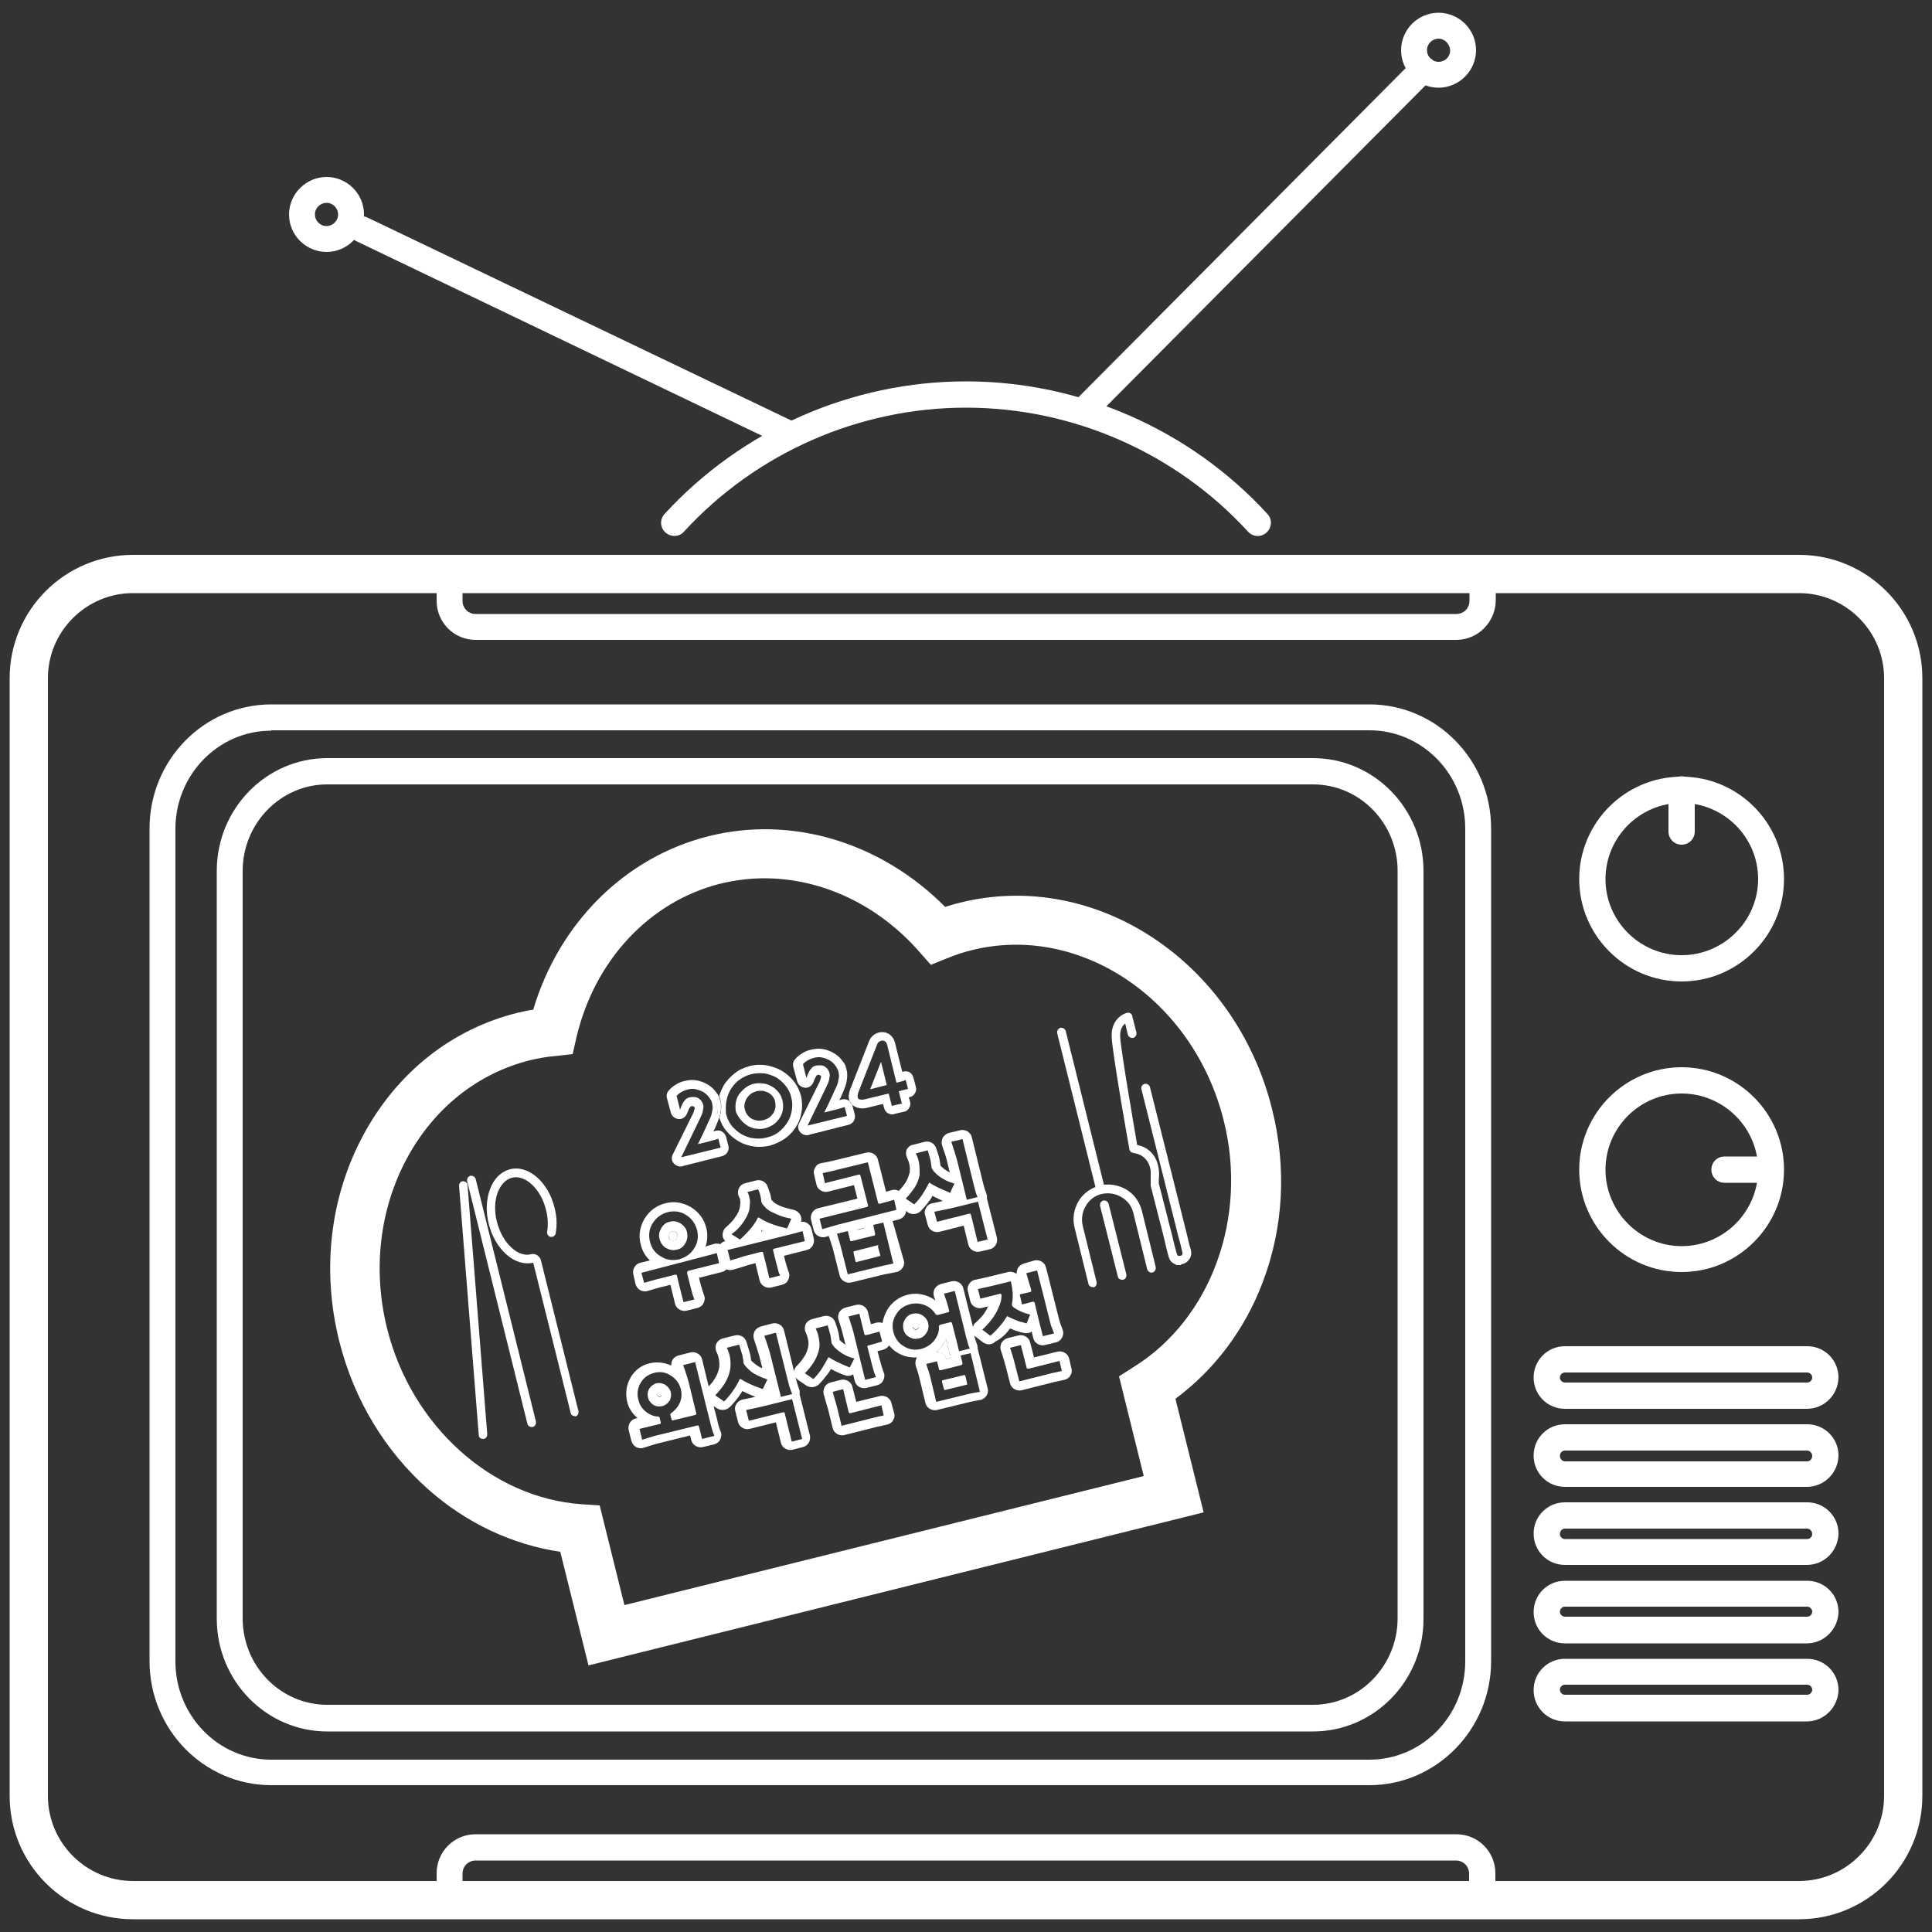
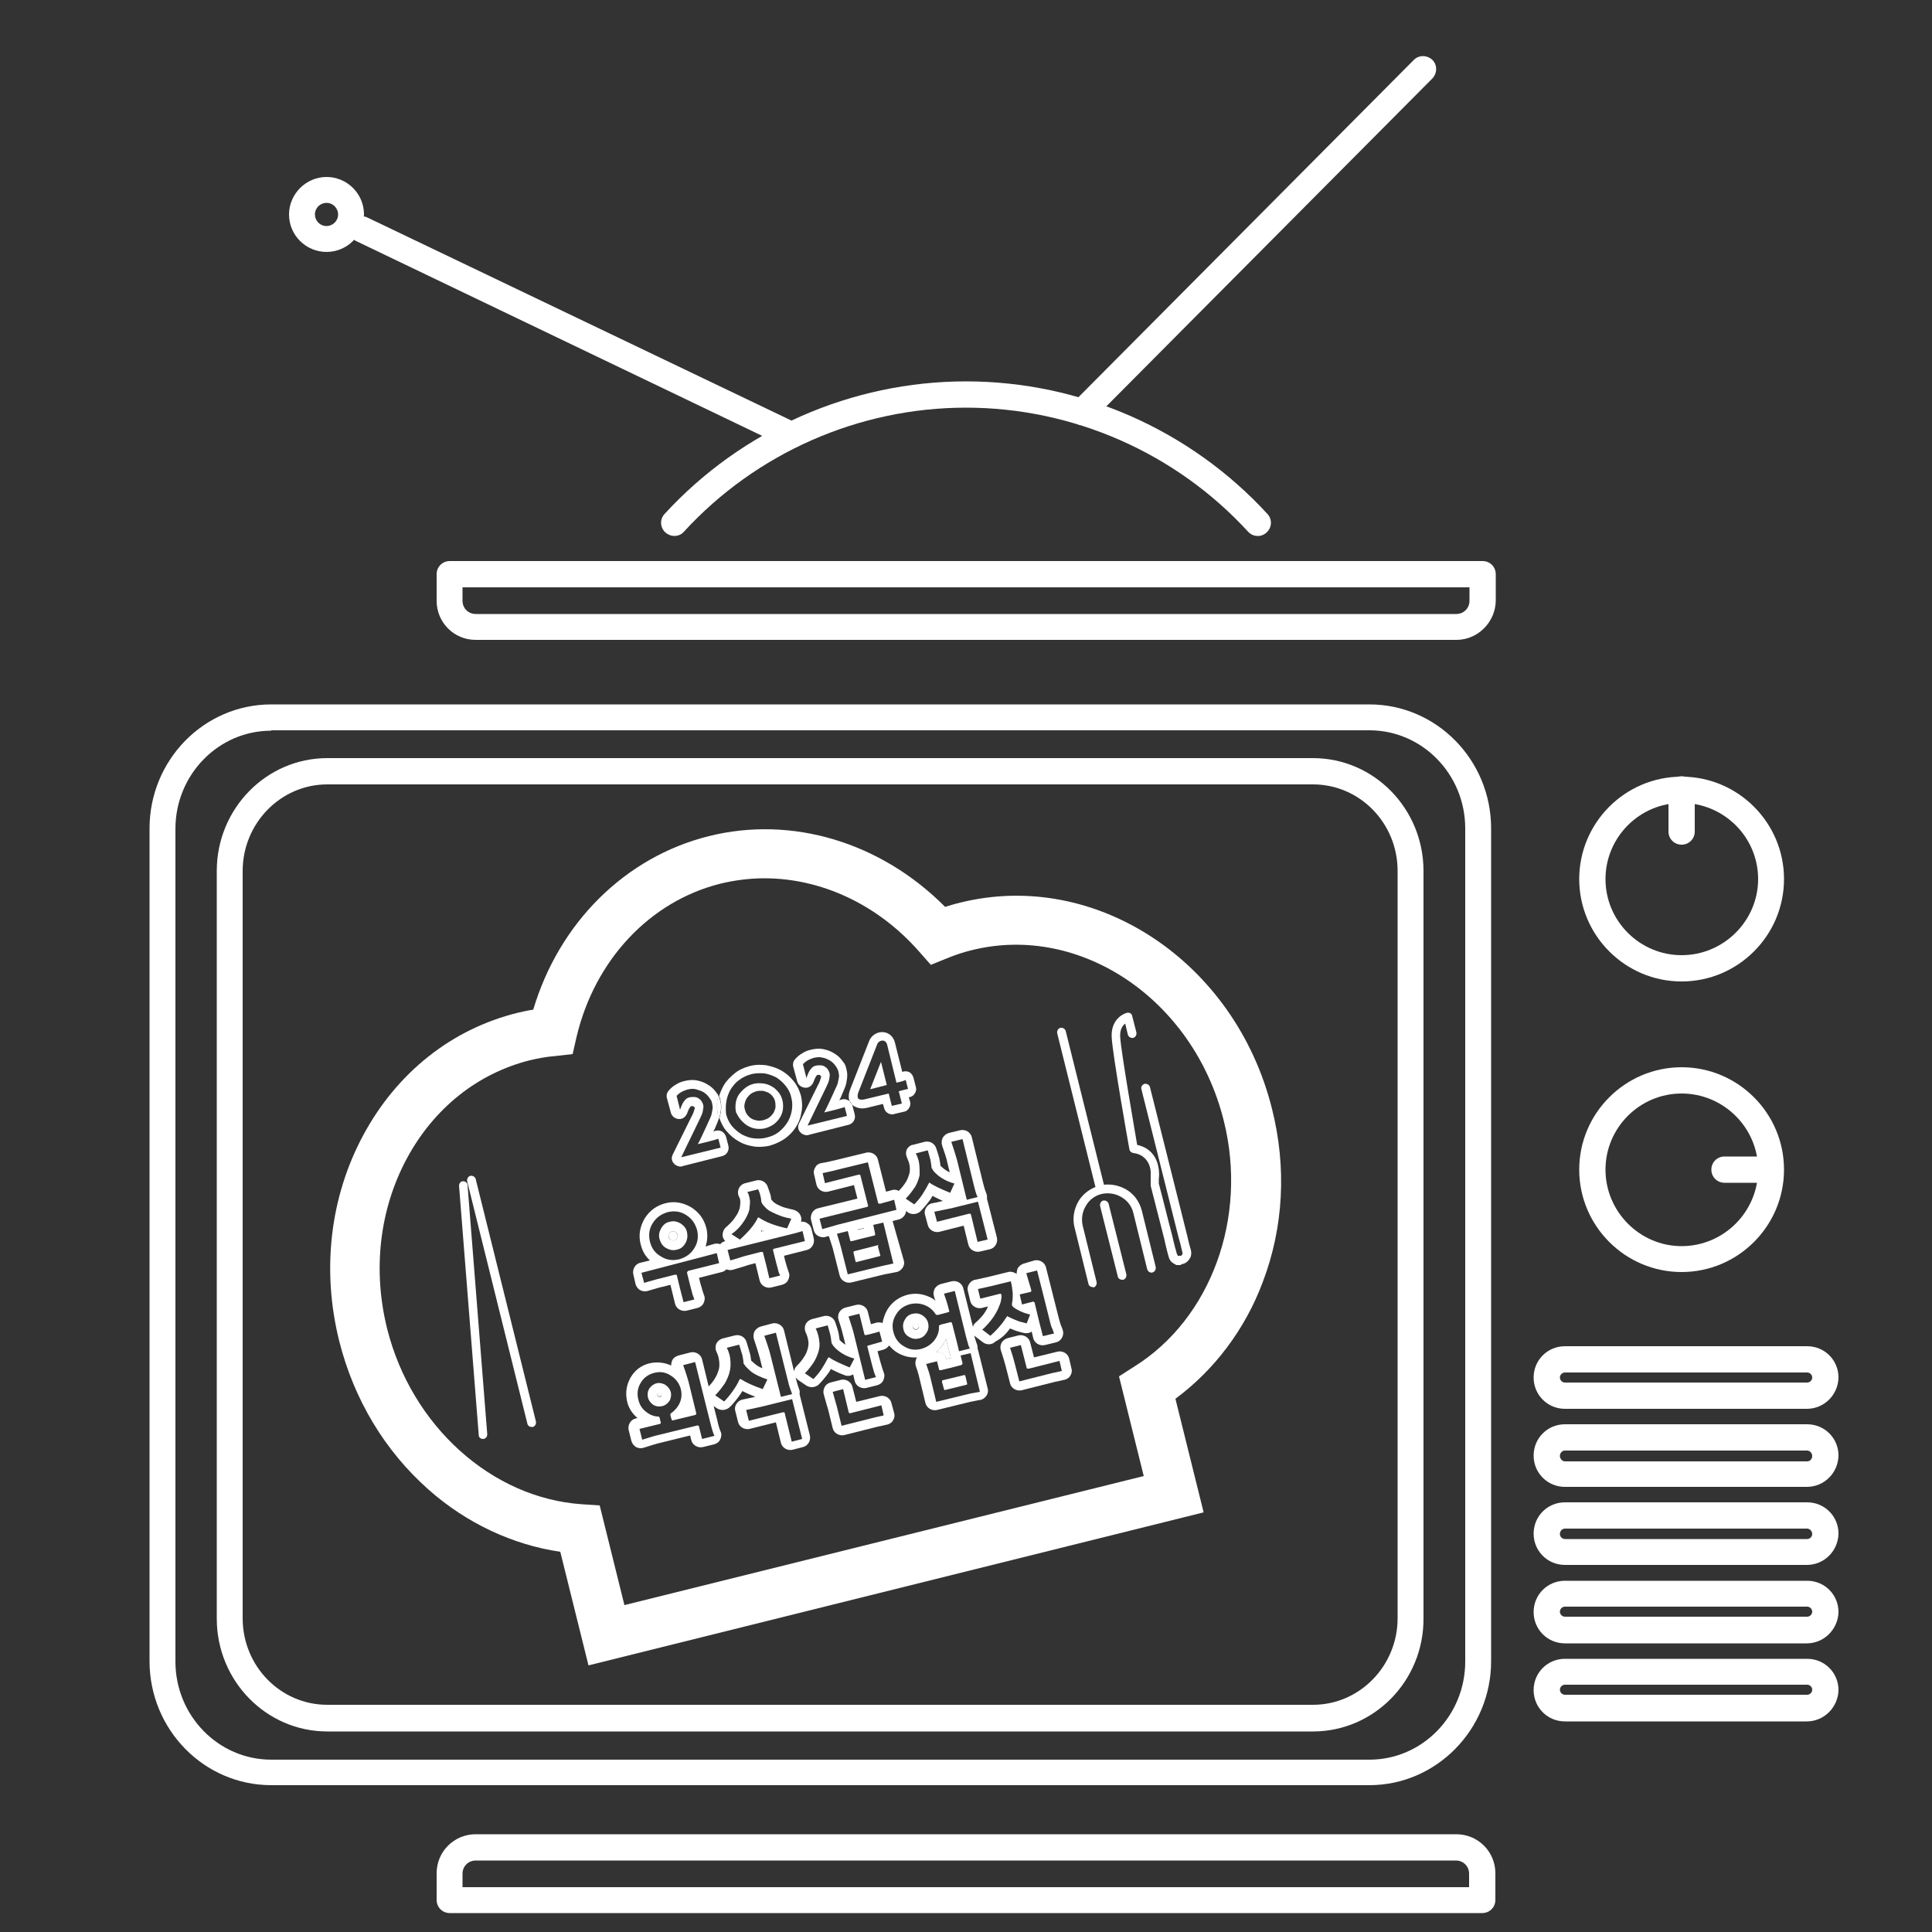
<svg xmlns="http://www.w3.org/2000/svg" version="1.1" id="레이어_1" x="0px" y="0px" viewBox="0 0 500 500" style="enable-background:new 0 0 500 500;" xml:space="preserve">
  <rect x="0" y="0" width="500" height="500" fill="#333333" stroke="none" />
  <style type="text/css">
	.st0{fill:#FFFFFF;}
</style>
  <g>
    <g>
      <g>
-         <path class="st0" d="M465.6,496.7H34.4c-17.6,0-31.9-14.3-31.9-31.9V175.5c0-17.6,14.3-31.9,31.9-31.9h431.2     c17.6,0,31.9,14.3,31.9,31.9v289.3C497.5,482.4,483.2,496.7,465.6,496.7z M34.4,153.5c-12.1,0-22,9.9-22,22v289.3     c0,12.1,9.9,22,22,22h431.2c12.1,0,22-9.9,22-22V175.5c0-12.1-9.9-22-22-22H34.4z" />
-       </g>
+         </g>
      <g>
        <path class="st0" d="M354.4,462H70.2c-17.4,0-31.5-14.4-31.5-32.1V214.4c0-17.7,14.1-32.1,31.5-32.1h284.2     c17.4,0,31.5,14.4,31.5,32.1v215.5C385.9,447.6,371.7,462,354.4,462z M70.2,189.1c-13.7,0-24.8,11.4-24.8,25.4v215.5     c0,14,11.1,25.4,24.8,25.4h284.2c13.7,0,24.8-11.4,24.8-25.4V214.4c0-14-11.1-25.4-24.8-25.4H70.2z" />
      </g>
      <g>
        <path class="st0" d="M339.8,448.1H84.7c-15.8,0-28.6-13.1-28.6-29.2V225.4c0-16.1,12.8-29.2,28.6-29.2h255.1     c15.8,0,28.6,13.1,28.6,29.2v193.4C368.5,435,355.6,448.1,339.8,448.1z M84.7,203c-12.1,0-21.9,10.1-21.9,22.4v193.4     c0,12.4,9.8,22.4,21.9,22.4h255.1c12.1,0,21.9-10.1,21.9-22.4V225.4c0-12.4-9.8-22.4-21.9-22.4H84.7z" />
      </g>
      <g>
        <path class="st0" d="M435.2,254c-14.6,0-26.5-11.9-26.5-26.5c0-14.6,11.9-26.5,26.5-26.5c14.6,0,26.5,11.9,26.5,26.5     C461.7,242.1,449.8,254,435.2,254z M435.2,207.8c-10.9,0-19.7,8.9-19.7,19.7c0,10.9,8.9,19.7,19.7,19.7     c10.9,0,19.8-8.9,19.8-19.7C455,216.6,446.1,207.8,435.2,207.8z" />
      </g>
      <g>
        <path class="st0" d="M435.2,329.2c-14.6,0-26.5-11.9-26.5-26.5c0-14.6,11.9-26.5,26.5-26.5c14.6,0,26.5,11.9,26.5,26.5     C461.7,317.3,449.8,329.2,435.2,329.2z M435.2,283c-10.9,0-19.7,8.9-19.7,19.7c0,10.9,8.9,19.8,19.7,19.8     c10.9,0,19.8-8.9,19.8-19.8C455,291.9,446.1,283,435.2,283z" />
      </g>
      <g>
        <path class="st0" d="M467.6,364.6H405c-4.5,0-8.1-3.6-8.1-8.1c0-4.5,3.6-8.1,8.1-8.1h62.7c4.5,0,8.1,3.6,8.1,8.1     C475.7,361,472.1,364.6,467.6,364.6z M405,355.2c-0.7,0-1.3,0.6-1.3,1.3c0,0.7,0.6,1.3,1.3,1.3h62.7c0.7,0,1.3-0.6,1.3-1.3     c0-0.7-0.6-1.3-1.3-1.3H405z" />
      </g>
      <g>
        <path class="st0" d="M467.6,384.8H405c-4.5,0-8.1-3.6-8.1-8.1c0-4.5,3.6-8.1,8.1-8.1h62.7c4.5,0,8.1,3.6,8.1,8.1     C475.7,381.2,472.1,384.8,467.6,384.8z M405,375.4c-0.7,0-1.3,0.6-1.3,1.4c0,0.7,0.6,1.4,1.3,1.4h62.7c0.7,0,1.3-0.6,1.3-1.4     c0-0.7-0.6-1.4-1.3-1.4H405z" />
      </g>
      <g>
        <path class="st0" d="M467.6,405H405c-4.5,0-8.1-3.6-8.1-8.1c0-4.5,3.6-8.1,8.1-8.1h62.7c4.5,0,8.1,3.6,8.1,8.1     C475.7,401.4,472.1,405,467.6,405z M405,395.6c-0.7,0-1.3,0.6-1.3,1.4c0,0.7,0.6,1.3,1.3,1.3h62.7c0.7,0,1.3-0.6,1.3-1.3     c0-0.7-0.6-1.4-1.3-1.4H405z" />
      </g>
      <g>
        <path class="st0" d="M467.6,425.3H405c-4.5,0-8.1-3.6-8.1-8.1c0-4.5,3.6-8.1,8.1-8.1h62.7c4.5,0,8.1,3.6,8.1,8.1     C475.7,421.6,472.1,425.3,467.6,425.3z M405,415.8c-0.7,0-1.3,0.6-1.3,1.3s0.6,1.3,1.3,1.3h62.7c0.7,0,1.3-0.6,1.3-1.3     s-0.6-1.3-1.3-1.3H405z" />
      </g>
      <g>
        <path class="st0" d="M467.6,445.5H405c-4.5,0-8.1-3.6-8.1-8.1c0-4.5,3.6-8.1,8.1-8.1h62.7c4.5,0,8.1,3.6,8.1,8.1     C475.7,441.8,472.1,445.5,467.6,445.5z M405,436c-0.7,0-1.3,0.6-1.3,1.3c0,0.7,0.6,1.3,1.3,1.3h62.7c0.7,0,1.3-0.6,1.3-1.3     c0-0.7-0.6-1.3-1.3-1.3H405z" />
      </g>
      <g>
        <path class="st0" d="M174.5,138.7c-0.8,0-1.6-0.3-2.3-0.9c-1.4-1.3-1.5-3.4-0.2-4.8c20-21.8,48.4-34.3,78-34.3     c29.6,0,58,12.5,78,34.3c1.3,1.4,1.2,3.5-0.2,4.8c-1.4,1.3-3.5,1.2-4.8-0.2c-18.7-20.4-45.3-32.1-73-32.1     c-27.7,0-54.3,11.7-73,32.1C176.3,138.4,175.4,138.7,174.5,138.7z" />
      </g>
      <g>
        <path class="st0" d="M280.1,110c-0.9,0-1.7-0.3-2.4-1c-1.3-1.3-1.3-3.4,0-4.8l88.2-88.7c1.3-1.3,3.4-1.3,4.8,0     c1.3,1.3,1.3,3.4,0,4.8L282.5,109C281.8,109.7,281,110,280.1,110z" />
      </g>
      <g>
        <path class="st0" d="M204.8,116c-0.5,0-1-0.1-1.5-0.3L92.2,62.4c-1.7-0.8-2.4-2.8-1.6-4.5c0.8-1.7,2.8-2.4,4.5-1.6l111.1,53.2     c1.7,0.8,2.4,2.8,1.6,4.5C207.2,115.3,206,116,204.8,116z" />
      </g>
      <g>
        <path class="st0" d="M84.5,65.2c-5.3,0-9.7-4.3-9.7-9.7c0-5.3,4.4-9.7,9.7-9.7c5.3,0,9.7,4.3,9.7,9.7     C94.2,60.8,89.9,65.2,84.5,65.2z M84.5,52.5c-1.6,0-3,1.3-3,3c0,1.6,1.3,3,3,3c1.6,0,3-1.3,3-3C87.5,53.9,86.2,52.5,84.5,52.5z" />
      </g>
      <g>
-         <path class="st0" d="M372.3,22.7c-5.3,0-9.7-4.3-9.7-9.7c0-5.3,4.3-9.7,9.7-9.7c5.3,0,9.7,4.3,9.7,9.7     C382,18.3,377.6,22.7,372.3,22.7z M372.3,10c-1.6,0-3,1.3-3,3c0,1.6,1.3,3,3,3s3-1.3,3-3C375.2,11.4,373.9,10,372.3,10z" />
-       </g>
+         </g>
      <g>
        <path class="st0" d="M456.2,306.1h-9.9c-1.9,0-3.4-1.5-3.4-3.4s1.5-3.4,3.4-3.4h9.9c1.9,0,3.4,1.5,3.4,3.4S458,306.1,456.2,306.1     z" />
      </g>
      <g>
        <path class="st0" d="M435.2,218.6c-1.9,0-3.4-1.5-3.4-3.4v-10.9c0-1.9,1.5-3.4,3.4-3.4c1.9,0,3.4,1.5,3.4,3.4v10.9     C438.6,217.1,437.1,218.6,435.2,218.6z" />
      </g>
      <g>
        <path class="st0" d="M383.6,495.1H116.4c-1.9,0-3.4-1.5-3.4-3.4v-6.9c0-5.6,4.5-10.1,10.1-10.1h253.8c5.6,0,10.1,4.5,10.1,10.1     v6.9C387,493.6,385.5,495.1,383.6,495.1z M119.7,488.4h260.5v-3.5c0-1.9-1.5-3.4-3.4-3.4H123.1c-1.9,0-3.4,1.5-3.4,3.4V488.4z" />
      </g>
      <g>
        <path class="st0" d="M376.9,165.6H123.1c-5.6,0-10.1-4.5-10.1-10.1v-6.9c0-1.9,1.5-3.4,3.4-3.4h267.3c1.9,0,3.4,1.5,3.4,3.4v6.9     C387,161,382.5,165.6,376.9,165.6z M119.7,152v3.5c0,1.9,1.5,3.4,3.4,3.4h253.8c1.9,0,3.4-1.5,3.4-3.4V152H119.7z" />
      </g>
    </g>
    <g>
      <g>
        <path class="st0" d="M152.3,431l-7.3-29.4c-12.3-1.8-24.3-7.4-34.1-16.1c-11.3-10-19.3-23.3-23.1-38.4     c-4.6-18.4-2.4-37.3,6.2-53.3c8.7-16.2,22.9-27.5,40-31.7c1.3-0.3,2.6-0.6,4-0.8c6.7-22.5,23.8-39.5,45.4-44.9     c21.6-5.4,44.6,1.6,61.2,18.3c1.3-0.4,2.6-0.8,3.9-1.1c35-8.7,71.2,15.2,80.7,53.4v0c3.8,15.1,3,30.6-2.4,44.8     c-4.6,12.3-12.6,22.8-22.6,30.2l7.3,29.4L152.3,431z M197.8,227.3c-3.8,0-7.7,0.5-11.4,1.4c-18.3,4.6-32.5,19.8-37.2,39.7l-1,4.4     l-4.5,0.5c-2.4,0.2-4.5,0.6-6.6,1.1c-13.5,3.4-24.8,12.4-31.8,25.4c-7.1,13.2-8.9,28.9-5.1,44.1c6.3,25.1,27,43.8,50.4,45.4     l4.6,0.3l6.4,25.8L296,382l-6.4-25.8l3.9-2.5c19.9-12.4,29.5-38.6,23.2-63.7l0,0c-7.8-31.3-37.1-51.1-65.2-44.1     c-2.1,0.5-4.2,1.2-6.4,2.1l-4.2,1.7l-3-3.4C227.2,234.1,212.6,227.3,197.8,227.3z" />
      </g>
      <g>
-         <path class="st0" d="M148.8,366.5c-0.5,0-1-0.3-1.1-0.8l-9.7-38.9c-2.3,0.5-4.8-0.2-7-2.2c-2.1-1.9-3.7-4.6-4.5-7.8     c-0.8-3.1-0.7-6.3,0.3-9c1-2.8,2.9-4.6,5.2-5.2c4.7-1.2,9.9,3.3,11.5,9.9c0.6,2.3,0.7,4.6,0.3,6.7c-0.1,0.6-0.7,1-1.3,0.9     c-0.6-0.1-1-0.7-0.9-1.3c0.3-1.8,0.2-3.8-0.3-5.7c-1.3-5.4-5.4-9.2-8.8-8.3c-1.6,0.4-2.9,1.8-3.7,3.8c-0.8,2.2-0.9,4.9-0.2,7.6     c0.7,2.7,2,5.1,3.8,6.7c1.6,1.5,3.4,2.1,5,1.7c1.1-0.3,2.3,0.4,2.6,1.6l9.7,39c0.1,0.6-0.2,1.2-0.8,1.4     C149,366.5,148.9,366.5,148.8,366.5z" />
-       </g>
+         </g>
      <g>
        <path class="st0" d="M137.6,369.3c-0.5,0-1-0.3-1.1-0.8l-15.6-62.8c-0.1-0.6,0.2-1.2,0.8-1.4c0.6-0.1,1.2,0.2,1.4,0.8l15.6,62.8     c0.1,0.6-0.2,1.2-0.8,1.4C137.8,369.3,137.7,369.3,137.6,369.3z" />
      </g>
      <g>
        <path class="st0" d="M125,372.4c-0.6,0-1.1-0.4-1.1-1l-5.1-64.5c0-0.6,0.4-1.2,1-1.2c0.6,0,1.2,0.4,1.2,1l5.1,64.5     C126.1,371.8,125.7,372.4,125,372.4C125,372.4,125,372.4,125,372.4z" />
      </g>
      <g>
        <path class="st0" d="M282.8,333.1c-0.5,0-1-0.3-1.1-0.8l-3.6-14.6c-0.6-2.3-0.2-4.7,1-6.8c1-1.7,2.6-3,4.4-3.7l-9.9-39.8     c-0.1-0.6,0.2-1.2,0.8-1.4c0.6-0.1,1.2,0.2,1.4,0.8l9.9,39.8c2-0.2,3.9,0.2,5.7,1.2c2.1,1.2,3.5,3.2,4.1,5.5l3.6,14.6     c0.1,0.6-0.2,1.2-0.8,1.4c-0.6,0.2-1.2-0.2-1.4-0.8l-3.6-14.6c-0.4-1.7-1.5-3.2-3.1-4.1c-1.5-0.9-3.3-1.2-5.1-0.8     c-1.7,0.4-3.2,1.5-4.1,3.1c-0.9,1.5-1.2,3.3-0.8,5.1l3.6,14.6c0.1,0.6-0.2,1.2-0.8,1.4C283,333.1,282.9,333.1,282.8,333.1z      M290.4,331.2c-0.5,0-1-0.3-1.1-0.8l-4.6-18.3c-0.1-0.6,0.2-1.2,0.8-1.4c0.6-0.1,1.2,0.2,1.4,0.8l4.6,18.3     c0.1,0.6-0.2,1.2-0.8,1.4C290.6,331.2,290.5,331.2,290.4,331.2z" />
      </g>
      <g>
        <path class="st0" d="M305.5,327.4c-0.2,0-0.5,0-0.7,0l-0.2,0c-0.2,0-0.3-0.1-0.5-0.2l-0.5-0.3c-0.1-0.1-0.3-0.2-0.4-0.3l-0.2-0.2     c-0.2-0.3-0.4-0.6-0.5-1c-0.4-1.3-0.7-2.6-1-3.9l-0.2-0.9c-1.2-4.6-2.3-9.1-3.5-13.7c0-0.2,0-0.3,0-0.5l0-0.2c0-0.3,0-0.6,0-1     c0-0.7,0-1.4,0-2.1c-0.2-1.7-0.9-3-2.2-3.9c-0.6-0.4-1.4-0.7-2.3-0.8c-0.5-0.1-0.9-0.4-1-0.9c-0.2-1-4.4-24.7-4.6-29.1     c-0.2-4.2,2.5-5.9,4-6.3c0.6-0.1,1.2,0.2,1.3,0.8l1.1,4.3c0.1,0.6-0.2,1.2-0.8,1.4c-0.6,0.1-1.2-0.2-1.4-0.8l-0.7-2.9     c-0.7,0.5-1.4,1.6-1.3,3.4c0.2,3.8,3.7,23.8,4.4,28c0.9,0.2,1.7,0.5,2.5,1c1.8,1.2,2.8,3,3.1,5.4c0.1,0.9,0.1,1.7,0,2.4     c0,0.3,0,0.6,0,0.9l0,0.2c0,0,0,0.1,0,0.1c1.2,4.5,2.3,9.1,3.5,13.6l0.2,0.9c0.3,1.2,0.6,2.5,1,3.8c0,0,0.2,0.2,0.2,0.4l0,0     l0.1,0c0.2,0,0.4,0,0.6,0c0.1,0,0.3-0.1,0.4-0.2c0.1-0.2,0.2-0.4,0.1-0.7c-0.3-1.3-0.6-2.6-1-3.9l-9.6-38.3     c-0.2-0.6,0.2-1.2,0.8-1.4c0.6-0.1,1.2,0.2,1.4,0.8l7.2,28.7l2.4,9.6c0.3,1.3,0.6,2.6,1,3.9c0.2,0.9,0.1,1.8-0.5,2.5     c-0.5,0.7-1.2,1.1-2,1.2C305.7,327.3,305.6,327.4,305.5,327.4z" />
      </g>
      <g>
        <path class="st0" d="M173.6,320.9c0.3,0.2,0.5,0.2,0.9,0.1c0.4-0.1,0.5-0.2,0.7-0.5c0.2-0.3,0.2-0.6,0.1-0.9     c-0.1-0.4-0.2-0.6-0.5-0.8c-0.3-0.2-0.5-0.2-0.9-0.1c-0.3,0.1-0.5,0.2-0.7,0.5c-0.2,0.3-0.2,0.6-0.1,0.9     C173.2,320.5,173.3,320.7,173.6,320.9z" />
        <path class="st0" d="M244.8,346.5c-0.3,0.6-0.6,1.3-1,1.8c-0.4,0.6-0.9,1.1-1.5,1.6c1.2-0.1,2.3,0.7,2.6,1.8l1.2-0.3     c0-0.2-0.1-0.3-0.1-0.5c-0.1-0.2-0.2-0.4-0.2-0.6L244.8,346.5z" />
        <path class="st0" d="M170.9,360.5c-0.2-0.1-0.2-0.1-0.4-0.1c-0.2,0-0.2,0.1-0.3,0.2c-0.1,0.2-0.1,0.3-0.1,0.4     c0,0.2,0.1,0.2,0.3,0.3c0.1,0.1,0.2,0.1,0.4,0.1c0.2,0,0.2-0.1,0.3-0.2c0.1-0.2,0.1-0.2,0.1-0.4     C171.1,360.7,171.1,360.6,170.9,360.5z" />
        <path class="st0" d="M197.8,318.6c-0.2-0.1-0.4-0.2-0.5-0.2c-0.1,0.2-0.2,0.3-0.3,0.5L197.8,318.6z" />
        <path class="st0" d="M237.4,342.5c-0.2-0.2-0.4-0.2-0.6-0.1c-0.2,0.1-0.3,0.1-0.5,0.4c-0.1,0.2-0.2,0.4-0.1,0.6     c0.1,0.2,0.2,0.4,0.4,0.5c0.2,0.1,0.4,0.2,0.6,0.1c0.2-0.1,0.4-0.2,0.5-0.4c0.1-0.2,0.2-0.4,0.1-0.6     C237.7,342.8,237.6,342.7,237.4,342.5z" />
        <rect x="221.9" y="318" transform="matrix(0.97 -0.242 0.242 0.97 -70.281 63.284)" class="st0" width="1.8" height="0.1" />
        <path class="st0" d="M173.6,287.9c0.2,0.9,1,1.6,2,1.7c1,0.1,1.8-0.5,2.2-1.4c0.5-1.4,0.8-1.7,0.9-1.8c0.1-0.1,0.1-0.1,0.1-0.1     c0.2,0,0.3-0.1,0.5,0c0.1,0,0.2,0,0.2,0.1c0,0,0,0,0.1,0c0,0,0,0,0.1,0.1c0.1,0.1,0.1,0.2,0.1,0.3c0,0,0,0.1-0.1,0.4     c-0.1,0.3-0.2,0.8-0.7,1.7l-4.9,9.9c-0.4,0.8-0.3,1.7,0.3,2.3c0.4,0.5,1.1,0.8,1.7,0.8c0.2,0,0.4,0,0.5-0.1l10.3-2.6     c1.2-0.3,1.9-1.5,1.6-2.7l-0.6-2.3c-0.2-0.6-0.6-1.1-1.1-1.4c-0.6-0.3-1.2-0.3-1.8-0.1c-0.1,0-0.3,0.1-0.4,0.2     c0.1-0.2,0.2-0.5,0.4-0.8c0.1-0.3,0.3-0.7,0.5-1.2c0.2-0.5,0.4-1,0.6-1.6c-0.1-0.2-0.1-0.4-0.2-0.6c-0.4-1.4-0.4-2.8-0.2-4.2     c0.1-0.3,0.1-0.6,0.2-1c0-0.1-0.1-0.1-0.1-0.2l-0.6-0.8c-0.6-0.8-1.3-1.4-2.2-1.9c-0.8-0.5-1.7-0.8-2.7-1c-1-0.2-2.1-0.1-3.3,0.2     c-0.8,0.2-1.5,0.5-2.1,0.9c-0.7,0.4-1.3,0.9-1.8,1.5c-0.5,0.5-0.7,1.3-0.5,2L173.6,287.9z M176.2,282.7c0.5-0.3,1-0.5,1.6-0.7     c0.8-0.2,1.6-0.3,2.3-0.1s1.3,0.4,1.9,0.7c0.6,0.4,1.1,0.8,1.5,1.4c0.4,0.5,0.6,0.8,0.6,0.8s0.1,0.3,0.2,0.8     c0.1,0.5,0.2,1,0.1,1.5c-0.1,0.5-0.2,1-0.3,1.5c-0.2,0.5-0.4,1-0.6,1.4c-0.2,0.4-0.4,0.8-0.5,1.1c-1.1,2.4-1.9,4.1-2.4,5l2.9-0.7     c1.1-0.3,1.9-0.5,2.4-0.7l0.6,2.3l-10.2,2.5l4.8-9.9c0.4-0.8,0.7-1.5,0.8-2.1c0.1-0.6,0.2-1.1,0.1-1.5c-0.1-0.4-0.3-0.8-0.5-1.1     c-0.2-0.3-0.5-0.5-0.8-0.7c-0.3-0.2-0.7-0.3-1.1-0.3c-0.4,0-0.8,0-1.2,0.1c-0.5,0.1-0.9,0.4-1.2,0.8c-0.4,0.4-0.8,1.2-1.2,2.4     l-0.9-3.6C175.3,283.4,175.7,283,176.2,282.7z" />
        <path class="st0" d="M184.1,284.7c0,0-0.2-0.3-0.6-0.8c0.4,0.5,0.7,1.1,0.8,1.6C184.1,285,184.1,284.7,184.1,284.7z" />
        <path class="st0" d="M184.1,284.7c0,0-0.2-0.3-0.6-0.8c0.4,0.5,0.7,1.1,0.8,1.6C184.1,285,184.1,284.7,184.1,284.7z" />
        <path class="st0" d="M191.7,289.8c0.5,0.6,1.1,1.1,1.7,1.5c0.7,0.4,1.4,0.7,2.2,0.8c0.8,0.1,1.6,0.1,2.4-0.1     c0.8-0.2,1.6-0.6,2.2-1c0.7-0.5,1.2-1.1,1.6-1.7c0.4-0.6,0.7-1.4,0.8-2.1c0.1-0.8,0.1-1.6-0.1-2.4c-0.2-0.8-0.5-1.5-1-2.1     c-0.5-0.6-1-1.1-1.7-1.5c-0.7-0.4-1.4-0.7-2.3-0.8c-0.8-0.1-1.7-0.1-2.5,0.1c-0.8,0.2-1.6,0.6-2.2,1.1c-0.6,0.5-1.2,1.1-1.6,1.7     c-0.4,0.6-0.7,1.4-0.8,2.2c-0.1,0.8-0.1,1.6,0.1,2.4C190.8,288.5,191.2,289.2,191.7,289.8z M192.7,285.7c0.1-0.5,0.3-1,0.5-1.4     c0.3-0.4,0.6-0.8,1.1-1.2c0.4-0.3,0.9-0.5,1.5-0.7c0.4-0.1,0.7-0.1,1-0.1c0.2,0,0.4,0,0.6,0c0.5,0.1,1,0.3,1.5,0.5     c0,0,0.1,0,0.1,0.1c0.4,0.2,0.7,0.5,1,0.9c0.3,0.4,0.5,0.8,0.6,1.3c0.1,0.5,0.1,1,0.1,1.5c-0.1,0.5-0.3,1-0.5,1.4     c-0.3,0.4-0.6,0.8-1.1,1.2c-0.4,0.3-0.9,0.5-1.5,0.7c-0.6,0.1-1.1,0.2-1.6,0.1c-0.5-0.1-1-0.2-1.5-0.5c-0.4-0.2-0.8-0.6-1.1-1     c-0.3-0.4-0.5-0.8-0.6-1.3C192.6,286.7,192.6,286.2,192.7,285.7z" />
        <path class="st0" d="M186.5,285.1c0.2,0.7,0.2,1.5,0.1,2.3c-0.1,0.7-0.2,1.3-0.4,1.9c0,0,0,0.1,0,0.1c0.4,1.2,1,2.4,1.8,3.3     c0.9,1.1,2,2,3.2,2.7c1.2,0.7,2.5,1.1,3.9,1.3c0.5,0.1,1,0.1,1.4,0.1c0.9,0,1.8-0.1,2.7-0.3c1.4-0.4,2.7-1,3.9-1.8     c1.1-0.8,2.1-1.8,2.8-2.9c0.8-1.2,1.3-2.5,1.5-3.9c0.3-1.4,0.2-2.9-0.1-4.3c-0.4-1.4-1-2.7-1.9-3.8c-0.9-1.1-1.9-2-3.1-2.7     c-1.2-0.7-2.5-1.1-3.9-1.4c-1.4-0.2-2.9-0.2-4.4,0.2c-1.5,0.4-2.8,1-3.9,1.9c-1.1,0.9-2.1,1.9-2.8,3.1c-0.5,0.9-0.9,1.8-1.2,2.8     c0.1,0.2,0.2,0.4,0.3,0.7L186.5,285.1z M188,284.9c0.2-1.1,0.6-2.1,1.1-3c0.6-0.9,1.3-1.8,2.2-2.4c0.9-0.7,2-1.2,3.1-1.5     c1.2-0.3,2.3-0.3,3.5-0.2c1.1,0.2,2.2,0.6,3.1,1.1c0.9,0.6,1.7,1.3,2.4,2.2c0.7,0.9,1.2,1.9,1.4,3c0.3,1.1,0.3,2.3,0.1,3.4     c-0.2,1.1-0.6,2.2-1.2,3.1c-0.6,0.9-1.3,1.7-2.2,2.4c-0.9,0.7-1.9,1.1-3.1,1.4c-1.1,0.3-2.2,0.3-3.3,0.2c-1.1-0.1-2.1-0.5-3.1-1     c-1-0.6-1.8-1.3-2.6-2.2c-0.7-0.9-1.2-1.9-1.5-3.1C187.8,287.1,187.8,286,188,284.9z" />
        <path class="st0" d="M185.9,288.8c0.1,0.2,0.1,0.4,0.2,0.6c0,0,0-0.1,0-0.1c0.2-0.6,0.3-1.3,0.4-1.9c0.1-0.8,0.1-1.5-0.1-2.3     l-0.2-0.8c-0.1-0.2-0.2-0.5-0.3-0.7c-0.1,0.3-0.2,0.6-0.2,1C185.5,285.9,185.6,287.4,185.9,288.8z" />
        <path class="st0" d="M185.9,288.8c0.1,0.2,0.1,0.4,0.2,0.6c0,0,0-0.1,0-0.1c0.2-0.6,0.3-1.3,0.4-1.9c0.1-0.8,0.1-1.5-0.1-2.3     l-0.2-0.8c-0.1-0.2-0.2-0.5-0.3-0.7c-0.1,0.3-0.2,0.6-0.2,1C185.5,285.9,185.6,287.4,185.9,288.8z" />
        <polygon class="st0" points="228,274.8 225.2,281.9 229.5,280.8    " />
        <path class="st0" d="M224.4,286.7l4.1-1l0.3,1c0.2,1,1.1,1.7,2.1,1.7c0.2,0,0.4,0,0.5-0.1l2.6-0.6c0.6-0.1,1-0.5,1.3-1     c0.3-0.5,0.4-1.1,0.2-1.7l-0.3-1l0.3-0.1c0.6-0.1,1-0.5,1.3-1c0.3-0.5,0.4-1.1,0.2-1.7l-0.6-2.3c-0.2-0.7-0.6-1.2-1.2-1.5     c-0.5-0.2-1.2-0.2-1.7,0l-1.9-7.6c-0.4-1.6-1.7-2.7-3.3-2.7c-1.5,0-2.9,1-3.4,2.4l-4.9,12.5c-0.5,1.4-0.4,2.4-0.1,3     c0.3,0.2,0.4,0.5,0.6,0.9C221.5,286.7,222.8,287.1,224.4,286.7z M222.1,282.8l4.9-12.5c0.2-0.6,0.8-1,1.4-1c0.5,0,1,0.3,1.2,1.1     l2.4,9.8l1.6-0.4c0.2-0.1,0.6-0.2,0.8-0.3l0.6,2.3l-2.4,0.6l0.8,3.2l-2.6,0.6L230,283l-6.2,1.5c-0.8,0.2-1.4,0.1-1.7-0.2     C221.9,284,221.9,283.4,222.1,282.8z" />
        <path class="st0" d="M206.3,279.8c0.2,0.9,1,1.6,2,1.7c1,0.1,1.8-0.5,2.2-1.4c0.5-1.4,0.8-1.7,0.9-1.8c0.1-0.1,0.1-0.1,0.1-0.1     c0.2,0,0.3-0.1,0.5,0c0.1,0,0.2,0,0.2,0.1c0,0,0,0,0.1,0c0,0,0,0,0.1,0.1c0.1,0.1,0.1,0.2,0.1,0.3c0,0,0,0.1-0.1,0.4     c-0.1,0.3-0.2,0.8-0.7,1.7l-4.9,9.9c-0.4,0.8-0.3,1.7,0.3,2.3c0.4,0.5,1.1,0.8,1.7,0.8c0.2,0,0.4,0,0.5-0.1l10.3-2.6     c1.2-0.3,1.9-1.5,1.6-2.7l-0.6-2.3c0-0.1-0.1-0.2-0.1-0.2c0,0-0.1-0.1-0.1-0.1c-0.1-0.2-0.3-0.4-0.5-0.8     c-0.1-0.1-0.3-0.2-0.5-0.3c-0.6-0.3-1.2-0.3-1.8-0.1c-0.1,0-0.3,0.1-0.4,0.2c0.1-0.2,0.2-0.5,0.4-0.8c0.1-0.3,0.3-0.7,0.5-1.2     c0.2-0.5,0.5-1.1,0.7-1.7c0.2-0.6,0.3-1.2,0.4-1.9c0.1-0.8,0.1-1.5-0.1-2.3l-0.2-0.8c-0.1-0.3-0.2-0.6-0.4-0.9l-0.6-0.8     c-0.6-0.8-1.3-1.4-2.2-1.9c-0.8-0.5-1.7-0.8-2.7-1c-1-0.2-2.1-0.1-3.3,0.2c-0.8,0.2-1.5,0.5-2.1,0.9c-0.7,0.4-1.3,0.9-1.8,1.5     c-0.5,0.5-0.7,1.3-0.5,2L206.3,279.8z M208.9,274.5c0.5-0.3,1-0.5,1.6-0.7c0.8-0.2,1.6-0.3,2.3-0.1c0.7,0.1,1.3,0.4,1.9,0.7     c0.6,0.4,1.1,0.8,1.5,1.4c0.4,0.5,0.6,0.8,0.6,0.8s0.1,0.3,0.2,0.8c0.1,0.5,0.2,1,0.1,1.5c-0.1,0.5-0.2,1-0.3,1.5     c-0.2,0.5-0.4,1-0.6,1.4c-0.2,0.4-0.4,0.8-0.5,1.1c-1.1,2.4-1.9,4.1-2.4,5l2.9-0.7c1.1-0.3,1.9-0.5,2.4-0.7l0.6,2.3l-10.2,2.5     l4.8-9.9c0.4-0.8,0.7-1.5,0.8-2.1c0.1-0.6,0.2-1.1,0.1-1.5c-0.1-0.4-0.3-0.8-0.5-1.1c-0.2-0.3-0.5-0.5-0.8-0.7     c-0.3-0.2-0.7-0.3-1.1-0.3c-0.4,0-0.8,0-1.2,0.1c-0.5,0.1-0.9,0.4-1.2,0.8c-0.4,0.4-0.8,1.2-1.2,2.4l-0.9-3.6     C208,275.2,208.4,274.8,208.9,274.5z" />
        <path class="st0" d="M220.6,285.8c-0.1-0.3-0.3-0.6-0.6-0.9C220.2,285.3,220.4,285.6,220.6,285.8     C220.5,285.8,220.6,285.8,220.6,285.8z" />
        <path class="st0" d="M220.6,285.8c-0.1-0.3-0.3-0.6-0.6-0.9C220.2,285.3,220.4,285.6,220.6,285.8     C220.5,285.8,220.6,285.8,220.6,285.8z" />
        <path class="st0" d="M216.8,276.6c0,0-0.2-0.3-0.6-0.8c0.4,0.5,0.7,1.1,0.8,1.6C216.9,276.9,216.8,276.6,216.8,276.6z" />
        <path class="st0" d="M216.8,276.6c0,0-0.2-0.3-0.6-0.8c0.4,0.5,0.7,1.1,0.8,1.6C216.9,276.9,216.8,276.6,216.8,276.6z" />
        <path class="st0" d="M172.4,323c0.9,0.5,1.8,0.7,2.8,0.4c1-0.2,1.7-0.8,2.2-1.7c0.5-0.9,0.6-1.8,0.4-2.8c-0.2-1-0.8-1.7-1.7-2.3     c-0.9-0.5-1.8-0.7-2.8-0.4c-1,0.2-1.7,0.8-2.2,1.7c-0.5,0.9-0.7,1.8-0.4,2.8C171,321.7,171.5,322.5,172.4,323z M173.2,319.2     c0.2-0.3,0.4-0.4,0.7-0.5c0.3-0.1,0.6-0.1,0.9,0.1c0.3,0.2,0.5,0.4,0.5,0.8c0.1,0.3,0,0.6-0.1,0.9c-0.2,0.3-0.4,0.4-0.7,0.5     c-0.3,0.1-0.6,0-0.9-0.1c-0.3-0.2-0.5-0.4-0.5-0.7C173,319.8,173.1,319.5,173.2,319.2z" />
        <path class="st0" d="M164.5,332.4c0.2,0.6,0.6,1.2,1.2,1.5c0.6,0.3,1.3,0.4,1.9,0.2c2.4-0.7,3.7-1.1,4-1.1l1.9-0.5l1.2,4.9     c0.3,1.3,1.7,2.1,3,1.8l2.8-0.7c0.7-0.2,1.3-0.6,1.6-1.3c0.3-0.6,0.4-1.4,0.1-2c-0.1-0.4-0.3-0.8-0.4-1.2c-0.1-0.5-0.3-1-0.5-1.7     l-0.4-1.6l5.9-1.5c0.5-0.1,0.9-0.4,1.2-0.7c0.5,0.2,1.1,0.3,1.7,0.1c2.4-0.7,3.7-1.1,3.9-1.2l1.9-0.5l1.1,4.5     c0.3,1.3,1.7,2.1,3,1.8l2.8-0.7c0.7-0.2,1.3-0.6,1.6-1.3c0.3-0.6,0.4-1.4,0.1-2c-0.1-0.4-0.3-0.8-0.4-1.2c-0.1-0.4-0.3-1-0.5-1.7     l-0.3-1.3l5.9-1.5c1.3-0.3,2.1-1.7,1.8-3L210,318c-0.2-0.7-0.6-1.2-1.2-1.5c-0.4-0.3-1-0.4-1.5-0.3c0.2-0.6,0.1-1.2-0.2-1.8     c-0.4-0.7-1-1.1-1.7-1.3c-0.9-0.2-1.7-0.4-2.4-0.6c-0.7-0.2-1.2-0.5-1.7-0.7c-0.8-0.4-1.2-0.8-1.3-0.9c-0.2-0.3-0.4-0.4-0.4-0.5     c-0.1-0.5-0.1-1-0.3-1.5c-0.2-0.6-0.4-1.2-0.7-2c-0.5-1.1-1.7-1.7-2.9-1.4l-2.8,0.7c-0.8,0.2-1.4,0.7-1.7,1.4     c-0.3,0.7-0.3,1.5,0.1,2.2c0.1,0.3,0.2,0.4,0.2,0.4l0.1,0.8c0,0.3,0,0.7-0.1,1.2c0,0.2-0.1,0.7-0.4,1.4c-0.2,0.5-0.6,1.1-1.1,1.8     c-0.5,0.7-1.2,1.4-2.1,2.2c-0.6,0.5-0.9,1.3-0.9,2c0,0.6,0.3,1.2,0.7,1.6l0,0c-0.5,0.1-1,0.4-1.3,0.8c-0.5-0.2-1-0.2-1.5-0.1     c-1,0.3-1.8,0.5-2.3,0.7c0.5-1.5,0.6-3.2,0.2-4.8c-0.6-2.3-1.9-4.1-4-5.4c-2.1-1.2-4.3-1.6-6.6-1c-2.3,0.6-4.1,1.9-5.4,4     c-1.2,2.1-1.6,4.3-1,6.6c0.4,1.7,1.2,3.1,2.4,4.2l-2.5,0.6c-1.3,0.3-2.1,1.7-1.8,3L164.5,332.4z M192,316.8     c0.6-0.8,1.1-1.6,1.4-2.3c0.4-0.8,0.6-1.5,0.6-2.2c0.1-0.6,0.1-1.2,0.1-1.6c-0.1-0.3-0.1-0.6-0.2-1c-0.1-0.4-0.2-0.8-0.5-1.2     l2.8-0.7c0.3,0.6,0.5,1.2,0.6,1.7c0.1,0.5,0.2,0.9,0.2,1.3c0,0.2,0.1,0.3,0.1,0.4c0.1,0.3,0.4,0.7,0.9,1.2c0.4,0.5,1.1,1,2,1.4     c0.6,0.3,1.3,0.6,2.1,0.9c0.8,0.3,1.7,0.5,2.7,0.7l-1.1,2.5c-3.3-0.7-5.7-1.7-7.3-2.8c0,0-0.1,0-0.1,0c-0.1,0-0.2,0-0.2,0.1     c-0.8,1.7-2.3,3.5-4.6,5.6l-2.2-1.4C190.6,318.5,191.4,317.6,192,316.8z M197.8,318.6l-0.9,0.2c0.1-0.2,0.2-0.3,0.3-0.5     C197.4,318.5,197.6,318.6,197.8,318.6z M205.2,319.3c0.4-0.1,1.2-0.3,2.5-0.7l0.6,2.6l-8.1,2c-0.1,0.1-0.2,0.3-0.1,0.5l0.8,3.2     c0.2,0.8,0.4,1.4,0.5,1.9c0.1,0.5,0.3,0.9,0.5,1.3l-2.8,0.7l-0.8-3.4l-0.8-3.1c0-0.2-0.1-0.3-0.2-0.3c-0.1,0-0.2,0-0.4,0l-3.9,1     c-0.2,0-1.5,0.5-4,1.2l-0.7-2.7L205.2,319.3z M168.2,321.3c-0.4-1.7-0.2-3.3,0.7-4.7c0.9-1.5,2.2-2.4,3.9-2.9     c1.7-0.4,3.3-0.2,4.7,0.7c1.5,0.9,2.4,2.2,2.9,3.9c0.4,1.7,0.2,3.3-0.7,4.7c-0.9,1.5-2.2,2.4-3.9,2.9c-1.7,0.4-3.3,0.2-4.7-0.7     C169.5,324.3,168.6,323,168.2,321.3z M182.5,325.1c0.4-0.1,1.4-0.4,3-0.8l0.6,2.6l-8,2c-0.2,0.2-0.3,0.3-0.3,0.5l0.9,3.6     c0.2,0.8,0.4,1.4,0.5,1.9c0.2,0.5,0.3,0.9,0.5,1.4l-2.8,0.7l-0.9-3.5l-0.8-3.3c0-0.2-0.1-0.3-0.2-0.3c-0.1,0-0.2,0-0.4,0l-3.9,1     c-0.2,0-1.5,0.4-4,1.1l-0.7-2.6L182.5,325.1z" />
        <path class="st0" d="M234.7,297.4c-0.3,0.7-0.3,1.4,0,2.1c0.3,0.7,0.6,1.4,0.7,2.1c0.1,0.6,0.1,1.3,0,1.9     c-0.2,0.8-0.5,1.6-0.9,2.3c-0.5,0.8-1.1,1.6-1.9,2.4c-0.6-0.3-1.2-0.4-1.8-0.2c-0.6,0.2-1.1,0.3-1.5,0.4l-2.1-8.3     c-0.3-1.3-1.7-2.1-3-1.8l-8.2,2c-0.9,0.2-2.1,0.5-3.4,0.7c-0.7,0.1-1.3,0.5-1.6,1.1c-0.4,0.6-0.5,1.3-0.3,1.9l0.6,2.6     c0.3,1.3,1.7,2.1,3,1.8l6.7-1.7l0.9,3.5l-10.2,2.5c-1.3,0.3-2.1,1.7-1.8,3l0.7,2.7c0.2,0.7,0.6,1.2,1.2,1.5     c0.6,0.3,1.3,0.4,1.9,0.2c0.3-0.1,0.6-0.2,0.8-0.2c0.6,1.9,0.9,2.7,1,3.1l1.8,7.1c0.3,1.3,1.7,2.1,3,1.8l8.6-2.1     c0.2,0,0.9-0.2,3.1-0.6c0,0,0.1,0,0.1,0c0.6-0.2,1.1-0.5,1.5-1.1c0.4-0.6,0.5-1.3,0.3-1.9L231,316l1.6-0.4     c1.1-0.3,1.8-1.2,1.9-2.2l0.5,0.4c1,0.6,2.2,0.5,3.1-0.2c0.7-0.7,1.5-1.6,2.4-2.8c0.3-0.4,0.6-0.8,0.8-1.3     c0.8,0.4,1.7,0.8,2.7,1.3c-0.7,0.2-1.6,0.4-2.7,0.6c-0.7,0.1-1.2,0.5-1.6,1.1c-0.4,0.6-0.5,1.3-0.3,1.9l0.7,2.6     c0.3,1.3,1.7,2.1,3,1.8l6.3-1.6l1.2,4.9c0.3,1.3,1.7,2.1,3,1.8l2.6-0.6c1.3-0.3,2.1-1.7,1.8-3l-2.5-9.8c0-0.1,0-0.1-0.1-0.2     c0.1-0.3,0-0.7,0-1c-0.1-0.2-0.1-0.4-0.2-0.6c-0.1-0.3-0.2-0.6-0.3-0.8c-0.1-0.4-0.3-1-0.5-1.8l-2.9-11.8c-0.3-1.3-1.7-2.1-3-1.8     l-2.9,0.7c-0.7,0.2-1.2,0.6-1.6,1.2c-0.3,0.6-0.4,1.3-0.2,2c0.7,2,1.2,3.5,1.4,4.6l0.6,2.4c-0.7-0.3-1.2-0.7-1.5-0.9     c-0.5-0.4-0.8-0.7-0.9-0.8c-0.1-0.8-0.2-1.4-0.3-1.9c-0.1-0.5-0.4-1.4-0.8-2.6c-0.4-1.3-1.7-2-3-1.7l-3.1,0.8     C235.7,296.3,235.1,296.8,234.7,297.4z M231.2,327c-1.8,0.4-2.9,0.6-3.2,0.7l-8.6,2.1l-1.8-7.1c-0.1-0.5-0.5-1.7-1-3.4l2.8-0.7     l0.6,2.3c0,0.2,0.1,0.3,0.2,0.3c0.1,0,0.2,0,0.3,0l2.7-0.7l2.9-0.7c0.1,0,0.2-0.1,0.3-0.1c0.1-0.1,0.1-0.2,0.1-0.3L226,317     l2.6-0.6L231.2,327z M221.9,318.2l1.7-0.4l0,0.1l-1.7,0.4L221.9,318.2z M217.4,316.8c-0.2,0-1.7,0.5-4.6,1.3l-0.7-2.7l12.1-3     c0.2,0,0.3-0.1,0.4-0.2c0.1-0.1,0.1-0.2,0-0.4l-1.9-7.5c0-0.2-0.1-0.2-0.2-0.3c-0.1,0-0.2,0-0.3,0l-8.7,2.2l-0.6-2.6     c1.3-0.3,2.5-0.5,3.5-0.8l8.2-2l2.6,10.3c0,0.2,0.1,0.3,0.2,0.4c0.1,0,0.2,0,0.5,0l0.3-0.1l0.7-0.2c0.4-0.1,1.2-0.3,2.5-0.7     l0.6,2.6L217.4,316.8z M255.6,320.8l-2.6,0.6l-1.7-7c0-0.1-0.1-0.2-0.2-0.3c-0.1,0-0.2,0-0.3,0l-8.3,2.1l-0.7-2.6     c2-0.4,3.4-0.7,4.4-0.9l6.9-1.7L255.6,320.8z M249.1,294.8l2.9,11.8c0.2,0.9,0.4,1.5,0.5,1.9c0.1,0.4,0.3,0.9,0.5,1.3l-2.8,0.7     l-2.5-10.2c-0.3-1.1-0.8-2.7-1.5-4.8L249.1,294.8z M237.9,301.3c-0.1-0.9-0.4-1.9-0.9-2.8l3.1-0.8c0.3,1.1,0.6,2,0.7,2.5     c0.1,0.5,0.2,1.2,0.3,2l0,0.1c0,0,0,0.1,0.1,0.1c0.2,0.5,0.7,1.1,1.7,1.9c1,0.8,2.3,1.5,4.1,2l-1.1,2.4c-2.4-1-4.2-1.8-5.3-2.6     c0,0-0.1,0-0.1,0c-0.1,0-0.1,0-0.1,0.1c-0.5,1-1.1,2-1.8,3.1c-0.7,1-1.4,1.8-2,2.4l-2.2-1.5c1-1,1.7-2,2.4-3c0.6-1,1-2.1,1.2-3.1     C238,303.1,238,302.2,237.9,301.3z" />
        <path class="st0" d="M227.3,322.3c0-0.1-0.1-0.1-0.3,0l-5.9,1.5c-0.1,0-0.2,0.1-0.2,0.2c0,0.1,0,0.2,0,0.3l0.5,2.1     c0,0.1,0.1,0.1,0.1,0.2c0.1,0.1,0.1,0.1,0.2,0l5.9-1.5c0.1,0,0.2-0.1,0.2-0.1c0-0.1,0.1-0.1,0-0.2l-0.6-2.2     C227.3,322.5,227.3,322.4,227.3,322.3z" />
        <path class="st0" d="M230.7,363.1c-0.3-1.3-1.7-2.1-3-1.8l-6.1,1.5l-1-3.9c-0.3-1.3-1.7-2.1-3-1.8l-2.7,0.7     c-0.7,0.2-1.2,0.6-1.5,1.2c-0.3,0.6-0.4,1.3-0.2,1.9c0.8,2.8,1,3.6,1.1,3.8l1.2,4.9c0.3,1.3,1.7,2.1,3,1.8l8.7-2.2     c0.2,0,1-0.2,2.3-0.5c0,0,0.1,0,0.1,0c0.6-0.2,1.2-0.5,1.5-1.1c0.4-0.6,0.5-1.3,0.3-1.9L230.7,363.1z M226.5,366.8l-8.7,2.2     l-1.2-4.9c-0.1-0.4-0.5-1.7-1.1-3.9l2.7-0.7l1.4,5.8c0,0.2,0.1,0.3,0.2,0.4c0.1,0,0.3,0.1,0.4,0l7.9-2l0.6,2.6     C227.6,366.6,226.8,366.7,226.5,366.8z" />
        <path class="st0" d="M277.3,354.2l-0.6-2.6c-0.3-1.3-1.7-2.1-3-1.8l-6.1,1.5l-1-3.9c-0.3-1.3-1.7-2.1-3-1.8l-2.8,0.7     c-0.7,0.2-1.2,0.6-1.6,1.2c-0.3,0.6-0.4,1.3-0.2,1.9c0.7,2.1,1.1,3.6,1.3,4.3l1.1,4.3c0.3,1.3,1.7,2.1,3,1.8l8.7-2.2     c0.2,0,1-0.2,2.3-0.5c0,0,0.1,0,0.1,0c0.6-0.2,1.2-0.5,1.5-1.1C277.3,355.6,277.5,354.9,277.3,354.2z M272.5,355.3l-8.7,2.2     l-1.1-4.3c-0.2-0.8-0.6-2.3-1.3-4.4l2.8-0.7l1.5,5.9c0,0.1,0.1,0.2,0.2,0.2c0.1,0,0.2,0,0.4,0l7.9-2l0.6,2.6     C273.5,355.1,272.7,355.3,272.5,355.3z" />
        <path class="st0" d="M261.4,343.8c0.5,0.2,1,0.4,1.5,0.6c1,0.3,1.7,0.5,2.2,0.6c0.7,0.1,1.4,0,1.9-0.4l0.4,1.7     c0.3,1.3,1.7,2.1,3,1.8l2.9-0.7c0,0,0,0,0,0c1.3-0.3,2.1-1.7,1.8-3c-0.1-0.2-0.1-0.4-0.2-0.6l-0.4-1c-0.1-0.2-0.2-0.7-0.5-1.7     l-3.3-13.1c-0.3-1.3-1.7-2.1-3-1.8L265,327c-0.7,0.2-1.2,0.6-1.6,1.2c-0.2,0.5-0.3,1-0.3,1.5c-0.1-0.1-0.2-0.1-0.3-0.2     c-0.6-0.3-1.2-0.5-1.9-0.3l-4.9,1.2c-0.7,0.2-1.9,0.4-3.6,0.8c-0.7,0.1-1.2,0.5-1.6,1.1c-0.4,0.6-0.5,1.3-0.3,1.9l0.6,2.5     c0.3,1.3,1.7,2.1,3,1.8l1.6-0.4c-0.1,0.2-0.2,0.3-0.2,0.5c-0.5,0.9-1,1.7-1.6,2.3c-0.8,0.9-1.2,1.2-1.3,1.3     c-0.4,0.3-0.7,0.7-0.8,1.2l-2.5-10c-0.3-1.3-1.7-2.1-3-1.8l-2.8,0.7c-0.7,0.2-1.2,0.6-1.6,1.2c-0.3,0.6-0.4,1.3-0.2,2     c0.1,0.4,0.3,0.8,0.4,1.1c-0.6-0.5-1.2-0.8-1.9-1.1c-1.7-0.7-3.5-0.9-5.4-0.4c-2.2,0.6-4,1.9-5.2,3.9c-0.6,1.1-1,2.2-1.2,3.4     c-0.5-0.2-1.1-0.2-1.6-0.1c-0.6,0.2-1.1,0.3-1.4,0.4l-0.8-3.2c-0.3-1.3-1.7-2.1-3-1.8l-2.8,0.7c-0.7,0.2-1.2,0.6-1.6,1.2     c-0.3,0.6-0.4,1.3-0.2,1.9c0.7,2.1,1.1,3.6,1.3,4.5l0.5,2c-0.3-0.2-0.5-0.3-0.6-0.4c-0.5-0.4-0.8-0.7-0.9-0.8     c-0.1-0.7-0.2-1.4-0.3-1.9c-0.1-0.5-0.4-1.4-0.8-2.6c-0.4-1.3-1.7-2-3-1.7l-3.1,0.8c-0.7,0.2-1.3,0.7-1.6,1.3     c-0.3,0.7-0.3,1.4,0,2.1c0.4,0.8,0.6,1.6,0.7,2.3c0.1,0.7,0,1.4-0.2,2.1c-0.2,0.7-0.5,1.4-1,2.1c-0.5,0.8-1.1,1.5-1.8,2.2     c-0.4,0.4-0.6,0.8-0.7,1.4l-2.6-10.6c-0.3-1.3-1.7-2.1-3-1.8l-3,0.8c-0.7,0.2-1.2,0.6-1.6,1.2c-0.3,0.6-0.4,1.3-0.2,2     c0.7,2.1,1.2,3.7,1.5,4.8l0.7,2.8c-0.8-0.3-1.4-0.7-1.9-1.1c-0.6-0.5-0.9-0.8-1-0.9c-0.1-0.8-0.2-1.5-0.4-2.1     c-0.2-0.6-0.4-1.5-0.8-2.7c-0.4-1.3-1.7-2-3-1.7l-3.2,0.8c-0.7,0.2-1.3,0.7-1.6,1.3c-0.3,0.7-0.3,1.4,0,2.1     c0.4,0.8,0.6,1.5,0.7,2.3c0.1,0.7,0.1,1.4,0,2c-0.2,0.8-0.5,1.7-1,2.5c-0.4,0.7-1,1.5-1.7,2.2l-1.7-7c-0.3-1.3-1.7-2.1-3-1.8     l-3.1,0.8c-0.7,0.2-1.3,0.6-1.6,1.2c-0.2,0.4-0.3,0.9-0.3,1.4c-1.7-0.8-3.6-1-5.5-0.6c-2.2,0.5-3.9,1.8-5,3.7     c-1.1,1.9-1.4,4-0.9,6.2c0.4,1.8,1.4,3.2,2.7,4.3l-0.5,0.1c-1.3,0.3-2.1,1.7-1.8,3l0.7,2.8c0.2,0.7,0.6,1.2,1.2,1.6     c0.6,0.3,1.3,0.4,1.9,0.2c2.9-0.9,3.5-1.1,3.6-1.1l8.5-2.1l0.3,1.2c0.3,1.3,1.7,2.1,3,1.8l2.9-0.7c0.7-0.2,1.3-0.6,1.6-1.3     c0.3-0.6,0.4-1.4,0.1-2c-0.2-0.4-0.3-0.8-0.4-1.1c-0.1-0.4-0.3-0.9-0.4-1.6l-1-3.9l0.9,0.6c1,0.6,2.2,0.5,3.1-0.2     c0.8-0.7,1.6-1.7,2.5-2.9c0.3-0.5,0.7-0.9,0.9-1.4c1,0.5,2.1,1,3.4,1.5c-0.9,0.2-1.9,0.4-3.3,0.7c-0.6,0.1-1.2,0.5-1.6,1.1     c-0.4,0.6-0.5,1.3-0.3,1.9l0.7,2.8c0.3,1.3,1.7,2.1,3,1.8l6.8-1.7l1.3,5.3c0.3,1.3,1.7,2.1,3,1.8l2.7-0.7c1.3-0.3,2.1-1.7,1.8-3     l-2.6-10.4c0-0.1,0-0.2-0.1-0.3c0.1-0.3,0.1-0.7,0-1c-0.1-0.2-0.1-0.4-0.2-0.6c-0.1-0.3-0.2-0.6-0.3-0.9c-0.1-0.4-0.3-1-0.5-1.8     c0.2,0.2,0.4,0.4,0.6,0.6l2.2,1.5c1,0.6,2.2,0.5,3.1-0.2c0.7-0.7,1.5-1.6,2.4-2.8c0.3-0.4,0.6-0.8,0.8-1.3c1,0.5,2.2,1.1,3.6,1.6     c0.7,0.3,1.5,0.2,2.2-0.2l0.4,1.7c0.3,1.3,1.7,2.1,3,1.8l2.8-0.7c0.7-0.2,1.3-0.6,1.6-1.3c0.3-0.6,0.4-1.4,0.1-2     c-0.1-0.4-0.3-0.8-0.4-1.2c-0.1-0.4-0.3-1-0.5-1.7l-0.7-2.6l1.5-0.4c0.6-0.2,1.1-0.5,1.5-1.1c0.6,0.7,1.3,1.4,2.2,1.9     c1.5,0.9,3.2,1.3,5,1.2c0,0.1-0.1,0.1-0.1,0.2c-0.3,0.6-0.4,1.3-0.2,2c0.6,1.6,0.9,2.9,1.1,3.8l1.4,5.8c0.3,1.3,1.7,2.1,3,1.8     l8.6-2.1c0.1,0,0.6-0.1,2.5-0.5c0.1,0,0.1,0,0.2,0c0.6-0.2,1.1-0.5,1.5-1.1c0.4-0.6,0.5-1.3,0.3-1.9l-2.5-10     c0-0.1-0.1-0.2-0.1-0.3c0-0.4,0-0.8-0.2-1.2c-0.1-0.4-0.3-0.8-0.4-1.2c-0.1-0.3-0.2-0.6-0.3-1c0.1,0.1,0.1,0.1,0.2,0.2l2.1,1.6     c1,0.7,2.3,0.7,3.2-0.2C259.5,346.2,260.6,344.9,261.4,343.8z M181.7,372.4l-0.8-3.2c0-0.2-0.2-0.3-0.4-0.3l-10.6,2.6     c-0.2,0-1.4,0.4-3.7,1.1l-0.7-2.8l5.3-1.3c0.1,0,0.1-0.1,0.2-0.1c0-0.1,0-0.2,0-0.3l-0.3-1.2c0-0.1-0.1-0.2-0.1-0.2     c-0.1,0-0.1-0.1-0.2-0.1c-1.2,0-2.3-0.5-3.3-1.3c-1-0.8-1.6-1.8-1.9-3.1c-0.4-1.5-0.2-3,0.6-4.3c0.8-1.4,2-2.2,3.5-2.6     c1.5-0.4,3-0.2,4.3,0.7c1.3,0.8,2.2,2,2.6,3.5c0.3,1.3,0.2,2.5-0.3,3.6c-0.5,1.1-1.3,2-2.3,2.7c-0.1,0.1-0.1,0.1-0.1,0.2     c0,0.1,0,0.2,0,0.2l0.1,0.5l0.2,0.6c0,0.1,0,0.1,0.1,0.2c0,0.1,0.1,0.1,0.2,0.1l5.8-1.4c0.2-0.1,0.3-0.2,0.3-0.4l-2-8.2     c-0.3-1-0.7-2.4-1.4-4.3l3.1-0.8l4,16c0.2,0.8,0.4,1.4,0.5,1.8c0.1,0.4,0.3,0.8,0.5,1.3L181.7,372.4z M200.8,344.9l3.1,12.4     c0.2,0.9,0.4,1.6,0.6,2.1c0.2,0.5,0.3,0.9,0.5,1.4l-2.9,0.7l-2.7-10.8c-0.3-1.2-0.8-2.8-1.6-5L200.8,344.9z M191.7,356.9     c0,0-0.1,0-0.1,0c-0.1,0-0.1,0-0.2,0.1c-0.5,1.1-1.1,2.1-1.9,3.2c-0.8,1.1-1.5,1.9-2.1,2.5l-2.3-1.6c1-1,1.8-2.1,2.5-3.1     c0.6-1.1,1.1-2.2,1.3-3.3c0.2-0.9,0.2-1.9,0.1-2.9c-0.1-1-0.4-2-0.9-3l3.2-0.8c0.4,1.2,0.6,2.1,0.8,2.6c0.1,0.6,0.3,1.3,0.3,2.1     l0,0.1c0,0,0,0.1,0.1,0.1c0.2,0.5,0.8,1.1,1.8,2c1,0.8,2.5,1.5,4.3,2.1l-1.2,2.5C194.8,358.6,192.9,357.7,191.7,356.9z      M207.6,372.4l-2.7,0.7l-1.8-7.3c0-0.2-0.1-0.3-0.2-0.3c-0.1,0-0.2,0-0.3,0l-8.8,2.2l-0.7-2.8c2.1-0.4,3.6-0.8,4.6-1l7.3-1.8     L207.6,372.4z M219.9,353.9c-2.4-1-4.2-1.8-5.3-2.6c0,0-0.1,0-0.1,0c-0.1,0-0.1,0-0.2,0.1c-0.5,1-1.1,2-1.8,3.1     c-0.7,1-1.4,1.8-2,2.4l-2.2-1.5c0.9-0.9,1.6-1.8,2.2-2.7c0.6-0.9,1-1.9,1.3-2.8c0.3-1,0.4-2,0.2-3c-0.1-1-0.4-2.1-0.9-3.1     l3.1-0.8c0.3,1.1,0.6,2,0.7,2.5c0.1,0.5,0.2,1.2,0.3,2l0,0.1c0,0,0,0.1,0.1,0.1c0.2,0.5,0.7,1.1,1.7,1.9c1,0.8,2.3,1.5,4.1,2     L219.9,353.9z M224.8,348.2c-0.1,0-0.2,0.1-0.3,0.1c0,0-0.1,0.1,0,0.3l1.2,4.7c0.2,0.7,0.4,1.4,0.5,1.8c0.2,0.5,0.3,0.9,0.5,1.3     l-2.8,0.7l-2.9-11.8c-0.2-0.9-0.7-2.5-1.4-4.6l2.8-0.7l1.3,5.3c0,0.1,0.1,0.2,0.2,0.2c0.1,0,0.2,0,0.3,0l0.9-0.2l0.7-0.2     c0.1,0,0.8-0.2,1.8-0.5l0.7,2.6L224.8,348.2z M238.4,349.1c-1.6,0.4-3.1,0.2-4.5-0.7c-1.4-0.8-2.3-2.1-2.7-3.7     c-0.4-1.6-0.2-3.1,0.7-4.5c0.8-1.4,2.1-2.3,3.7-2.7c1.3-0.3,2.6-0.2,3.8,0.3c1.2,0.5,2.1,1.3,2.8,2.4c0.1,0,0.2,0.1,0.2,0.1     c0.1,0,0.2,0,0.3,0l1.2-0.3l1.5-0.4c0.1,0,0.2-0.1,0.2-0.1c0.1-0.1,0.1-0.2,0-0.4l-0.3-1.2c-0.2-0.7-0.5-1.7-1-3.1l2.8-0.7     l2.9,11.8c0.2,0.7,0.4,1.4,0.5,1.8c0.1,0.5,0.3,0.9,0.5,1.3l-2.8,0.7l-0.5-2.1l-1.3-5.1c0-0.1-0.1-0.2-0.2-0.3     c-0.1,0-0.2-0.1-0.3,0l-2.4,0.6c0,0-0.1,0-0.2,0.1c-0.1,0-0.2,0.1-0.3,0.2c0.1,1.4-0.3,2.6-1.2,3.8     C240.9,348,239.8,348.7,238.4,349.1z M246.1,351.4l-1.2,0.3c-0.3-1.2-1.4-2-2.6-1.8c0.6-0.4,1.1-1,1.5-1.6c0.4-0.6,0.8-1.2,1-1.8     l1,3.8c0.1,0.2,0.1,0.4,0.2,0.6C246,351.1,246,351.3,246.1,351.4z M253.6,360.2c-1.5,0.3-2.4,0.4-2.7,0.5l-8.6,2.1l-1.4-5.8     c-0.2-1-0.6-2.3-1.2-4l2.8-0.7l0.5,2c0,0.2,0.1,0.3,0.2,0.3c0.1,0,0.2,0,0.3,0l2.5-0.6l2.7-0.7c0.1,0,0.2-0.1,0.3-0.2     c0.1-0.1,0.1-0.2,0.1-0.3l-0.5-2l2.6-0.6L253.6,360.2z M265.2,334.7l1.3-0.3c0.1,0,0.2-0.1,0.3-0.1c0.1-0.1,0.1-0.2,0.1-0.4     l-0.2-0.7c-0.2-0.7-0.6-1.9-1.1-3.7l2.8-0.7l1.7,6.7l1.6,6.4c0.2,0.9,0.4,1.5,0.6,1.9c0.2,0.4,0.3,0.9,0.5,1.3l-2.9,0.7l-1-3.9     l-1.1-4.6c0-0.2-0.1-0.3-0.3-0.4c-0.1,0-0.2-0.1-0.3,0l-2.7,0.7l-0.6-2.6L265.2,334.7z M256.3,345.7l-2.1-1.6     c0.4-0.3,0.9-0.8,1.6-1.6c0.7-0.8,1.4-1.7,2-2.8c0.4-0.7,0.7-1.4,1-2.2c0.3-0.8,0.4-1.6,0.4-2.3c-0.1-0.3-0.2-0.4-0.3-0.4     l-5.2,1.3l-0.6-2.5c1.7-0.4,2.9-0.6,3.6-0.8l4.9-1.2c0.3,1.2,0.4,2.2,0.5,3.1c0,0.9,0,1.8-0.2,2.6c0,0.1,0,0.1,0,0.2     c0,0.1,0,0.2,0,0.3c0,0.2,0.4,0.6,1.3,1.1c0.9,0.5,2,1,3.4,1.3l-0.9,2.3c-0.4-0.1-1-0.3-1.9-0.5c-0.8-0.3-1.8-0.7-3-1.3     c0,0-0.1,0-0.1-0.1c-0.1,0-0.1,0-0.1,0.1c-0.1,0.1-0.4,0.6-1.1,1.6C258.7,343.3,257.7,344.5,256.3,345.7z" />
        <path class="st0" d="M238.7,340.4c-0.8-0.5-1.6-0.6-2.5-0.4c-0.9,0.2-1.6,0.7-2,1.5c-0.5,0.8-0.6,1.6-0.4,2.5     c0.2,0.9,0.7,1.6,1.5,2c0.8,0.5,1.6,0.6,2.5,0.4c0.9-0.2,1.5-0.7,2-1.5c0.5-0.8,0.6-1.6,0.4-2.5     C240,341.6,239.5,340.9,238.7,340.4z M237.7,343.7c-0.1,0.2-0.3,0.3-0.5,0.4c-0.2,0.1-0.4,0-0.6-0.1c-0.2-0.1-0.3-0.3-0.4-0.5     c-0.1-0.2,0-0.4,0.1-0.6c0.1-0.2,0.3-0.3,0.5-0.4c0.2-0.1,0.4,0,0.6,0.1c0.2,0.1,0.3,0.3,0.4,0.5     C237.9,343.3,237.8,343.5,237.7,343.7z" />
        <path class="st0" d="M249.7,355.9c0-0.1-0.1-0.1-0.3,0l-5.4,1.3c-0.1,0-0.2,0.1-0.2,0.2c0,0.1,0,0.2,0,0.3l0.3,1.1l0.2,0.7     c0,0.1,0.1,0.1,0.1,0.2c0,0,0.1,0.1,0.3,0l5.3-1.3c0.1,0,0.2-0.1,0.3-0.1c0-0.1,0-0.1,0-0.2l-0.4-1.8     C249.8,356,249.7,355.9,249.7,355.9z" />
        <path class="st0" d="M173.6,360.3c-0.2-0.8-0.7-1.4-1.4-1.9c-0.7-0.4-1.5-0.6-2.3-0.4c-0.8,0.2-1.4,0.7-1.9,1.4     c-0.4,0.7-0.5,1.5-0.3,2.3c0.2,0.8,0.7,1.4,1.4,1.9c0.7,0.4,1.5,0.5,2.3,0.3c0.8-0.2,1.4-0.7,1.9-1.4     C173.6,361.9,173.8,361.1,173.6,360.3z M171.1,361.3c-0.1,0.2-0.2,0.2-0.3,0.2c-0.2,0-0.3,0-0.4-0.1c-0.2-0.1-0.2-0.2-0.3-0.3     c0-0.2,0-0.3,0.1-0.4c0.1-0.2,0.2-0.2,0.3-0.2c0.2,0,0.2,0,0.4,0.1c0.2,0.1,0.2,0.2,0.3,0.4C171.2,361.1,171.2,361.1,171.1,361.3     z" />
      </g>
    </g>
  </g>
</svg>